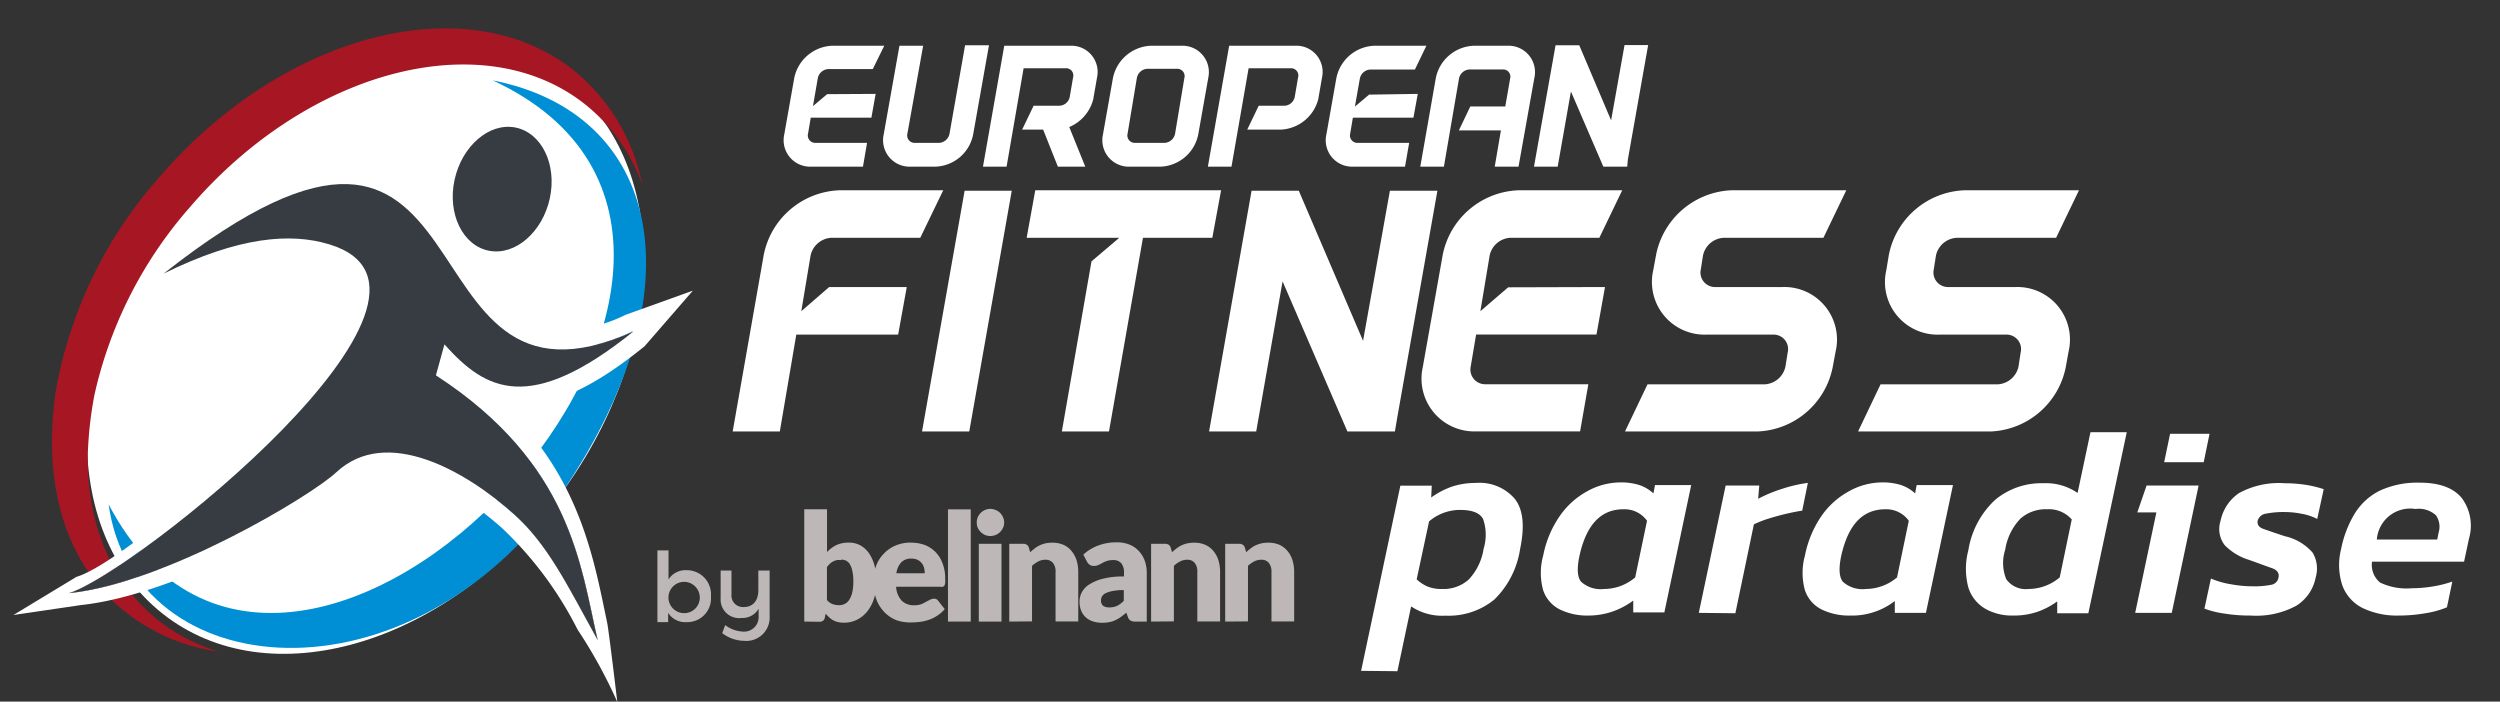
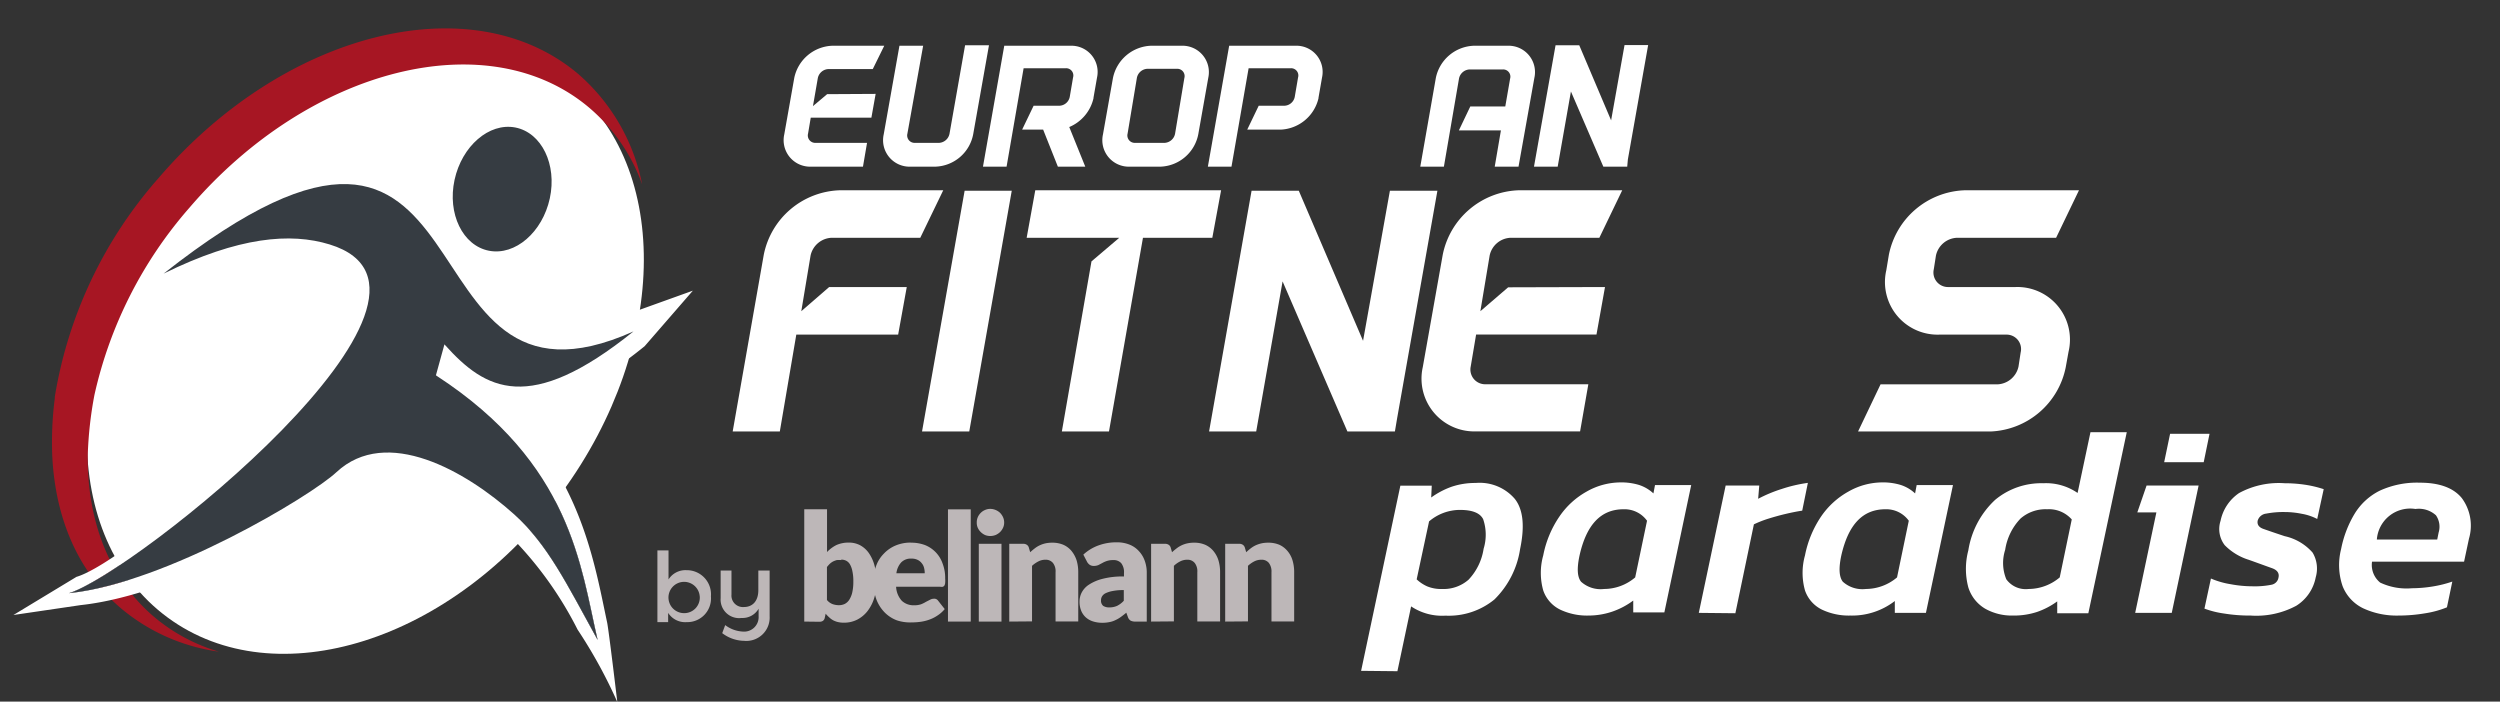
<svg xmlns="http://www.w3.org/2000/svg" id="blanc" viewBox="0 0 270 75.77">
  <rect x="0" y="0" width="270" height="75.77" fill="#333333" stroke="none" />
  <defs>
    <style>.cls-1{fill:#bdb7b8;}.cls-2,.cls-5{fill:#fff;}.cls-3{fill:#008fd4;}.cls-3,.cls-4,.cls-5,.cls-6{fill-rule:evenodd;}.cls-4{fill:#a71623;}.cls-6{fill:#363c42;}</style>
  </defs>
  <g id="Calque_7_-_copie_2_copy_2" data-name="Calque 7 - copie 2 copy 2">
    <path class="cls-1" d="M76.78,64.41a2.56,2.56,0,0,1-2.62,2.78,2.18,2.18,0,0,1-2-1v1H71V59.44H72.2v3.14a2.16,2.16,0,0,1,1.94-1A2.61,2.61,0,0,1,76.78,64.41Zm-1.21,0a1.69,1.69,0,1,0-1.68,1.81A1.68,1.68,0,0,0,75.57,64.37Z" />
    <path class="cls-1" d="M83.12,61.62v4.94a2.52,2.52,0,0,1-2.76,2.65A4,4,0,0,1,78,68.38l.32-.87a3.45,3.45,0,0,0,1.9.7,1.57,1.57,0,0,0,1.71-1.67v-.8a2,2,0,0,1-1.84,1,2,2,0,0,1-2.26-2.14V61.62H79v2.59a1.24,1.24,0,0,0,1.33,1.35c1,0,1.57-.7,1.57-1.82V61.62Z" />
    <path class="cls-1" d="M86.86,67.13V55h2.46v4.62a3.68,3.68,0,0,1,1-.75,3.22,3.22,0,0,1,1.37-.27,2.57,2.57,0,0,1,1.19.28,2.73,2.73,0,0,1,.94.83,4.26,4.26,0,0,1,.62,1.34,6.61,6.61,0,0,1,.23,1.8,5.69,5.69,0,0,1-.26,1.75,4.41,4.41,0,0,1-.72,1.4,3.38,3.38,0,0,1-1.11.92,3.1,3.1,0,0,1-1.43.33,2.67,2.67,0,0,1-.66-.07A2.25,2.25,0,0,1,90,67a2,2,0,0,1-.44-.32,3.68,3.68,0,0,1-.39-.4l-.09.42a.56.56,0,0,1-.2.35.67.67,0,0,1-.39.1Zm4-6.64a2.46,2.46,0,0,0-.49,0,2.37,2.37,0,0,0-.4.15,1.72,1.72,0,0,0-.35.25,3.66,3.66,0,0,0-.31.35v3.56a1.46,1.46,0,0,0,.6.44,2,2,0,0,0,.68.12,1.45,1.45,0,0,0,.63-.13,1.27,1.27,0,0,0,.49-.44,2.51,2.51,0,0,0,.33-.79,5.08,5.08,0,0,0,.12-1.19,5,5,0,0,0-.1-1.11,2.35,2.35,0,0,0-.26-.74,1,1,0,0,0-.41-.4,1.15,1.15,0,0,0-.53-.12" />
    <path class="cls-1" d="M98.38,58.61a4.22,4.22,0,0,1,1.5.25,3.3,3.3,0,0,1,1.92,2,4.37,4.37,0,0,1,.28,1.62,2.86,2.86,0,0,1,0,.46.72.72,0,0,1-.08.29.38.38,0,0,1-.17.14.79.79,0,0,1-.28,0H96.78a2.41,2.41,0,0,0,.63,1.53,1.86,1.86,0,0,0,1.31.47,2.26,2.26,0,0,0,.73-.1A3.13,3.13,0,0,0,100,65l.45-.23a.88.88,0,0,1,.42-.11.5.5,0,0,1,.45.22l.71.9a3.42,3.42,0,0,1-.82.72,3.75,3.75,0,0,1-.9.44,4.48,4.48,0,0,1-.93.22,7,7,0,0,1-.89.06A4.61,4.61,0,0,1,96.87,67a3.7,3.7,0,0,1-1.32-.85,4.07,4.07,0,0,1-.9-1.41,5.55,5.55,0,0,1-.32-2,4.43,4.43,0,0,1,.28-1.59,3.57,3.57,0,0,1,.81-1.32,3.76,3.76,0,0,1,1.27-.9,4.18,4.18,0,0,1,1.69-.33m.05,1.73a1.43,1.43,0,0,0-1.1.41,2.12,2.12,0,0,0-.52,1.17h3.06a2.3,2.3,0,0,0-.07-.58,1.24,1.24,0,0,0-.25-.5,1.2,1.2,0,0,0-.44-.36,1.42,1.42,0,0,0-.68-.14" />
    <rect class="cls-1" x="102.38" y="55.01" width="2.46" height="12.12" />
    <path class="cls-1" d="M108.45,56.44a1.34,1.34,0,0,1-.12.56,1.65,1.65,0,0,1-.32.46,1.75,1.75,0,0,1-.48.32,1.67,1.67,0,0,1-.59.11,1.51,1.51,0,0,1-.56-.11,1.65,1.65,0,0,1-.46-.32,1.47,1.47,0,0,1-.32-.46,1.33,1.33,0,0,1-.11-.56,1.4,1.4,0,0,1,.11-.58,1.51,1.51,0,0,1,.32-.47,1.44,1.44,0,0,1,.46-.31,1.34,1.34,0,0,1,.56-.12,1.48,1.48,0,0,1,.59.12,1.52,1.52,0,0,1,.48.31,1.7,1.7,0,0,1,.32.47,1.4,1.4,0,0,1,.12.58m-.29,10.69h-2.45v-8.4h2.45Z" />
    <path class="cls-1" d="M109,67.13v-8.4h1.52a.66.66,0,0,1,.38.11.53.53,0,0,1,.22.32l.14.48c.16-.15.33-.29.5-.42a2.69,2.69,0,0,1,.54-.33,3,3,0,0,1,.62-.21,3.45,3.45,0,0,1,.74-.07,3,3,0,0,1,1.19.23,2.43,2.43,0,0,1,.88.67,3.14,3.14,0,0,1,.54,1,4.35,4.35,0,0,1,.18,1.28v5.33H114V61.8a1.46,1.46,0,0,0-.28-1,1,1,0,0,0-.81-.35,1.64,1.64,0,0,0-.76.18,3.07,3.07,0,0,0-.69.48v6Z" />
    <path class="cls-1" d="M122.64,67.13a1.09,1.09,0,0,1-.53-.1.73.73,0,0,1-.3-.4l-.17-.46c-.21.18-.41.33-.6.47a3.47,3.47,0,0,1-.59.34,2.36,2.36,0,0,1-.65.21,3.57,3.57,0,0,1-.76.07,3.22,3.22,0,0,1-1-.15,2.12,2.12,0,0,1-.78-.44,2,2,0,0,1-.5-.73,2.59,2.59,0,0,1-.17-1,2.1,2.1,0,0,1,.22-.92,2.28,2.28,0,0,1,.77-.86,4.83,4.83,0,0,1,1.47-.64,8.59,8.59,0,0,1,2.34-.26V61.9a1.58,1.58,0,0,0-.3-1.08,1.08,1.08,0,0,0-.84-.33,2.12,2.12,0,0,0-.72.1,2.78,2.78,0,0,0-.49.22l-.42.22a1.28,1.28,0,0,1-.5.09.75.75,0,0,1-.43-.12,1,1,0,0,1-.28-.31L117,59.9a4.84,4.84,0,0,1,1.65-1,5.62,5.62,0,0,1,2-.33,3.59,3.59,0,0,1,1.34.25,2.67,2.67,0,0,1,1,.69,2.94,2.94,0,0,1,.64,1.05,3.73,3.73,0,0,1,.22,1.32v5.25Zm-2.82-1.53a2,2,0,0,0,.83-.17,2.47,2.47,0,0,0,.72-.55V63.73a5.76,5.76,0,0,0-1.21.1,3.1,3.1,0,0,0-.76.24.92.92,0,0,0-.38.34.81.81,0,0,0-.11.41.74.74,0,0,0,.23.61,1.18,1.18,0,0,0,.68.17" />
    <path class="cls-1" d="M124.32,67.13v-8.4h1.52a.66.66,0,0,1,.38.11.53.53,0,0,1,.22.32l.14.48c.16-.15.33-.29.5-.42a3,3,0,0,1,.54-.33,2.91,2.91,0,0,1,.63-.21,3.29,3.29,0,0,1,.73-.07,2.94,2.94,0,0,1,1.19.23,2.43,2.43,0,0,1,.88.67,3,3,0,0,1,.54,1,4.35,4.35,0,0,1,.18,1.28v5.33h-2.46V61.8a1.46,1.46,0,0,0-.28-1,1,1,0,0,0-.81-.35,1.64,1.64,0,0,0-.76.18,2.81,2.81,0,0,0-.68.48v6Z" />
    <path class="cls-1" d="M132.32,67.13v-8.4h1.53a.66.66,0,0,1,.38.11.58.58,0,0,1,.22.32l.14.48a6.4,6.4,0,0,1,.49-.42,3,3,0,0,1,.54-.33,3.33,3.33,0,0,1,.63-.21,3.41,3.41,0,0,1,.73-.07,3,3,0,0,1,1.2.23,2.48,2.48,0,0,1,.87.67,2.8,2.8,0,0,1,.54,1,4.35,4.35,0,0,1,.18,1.28v5.33h-2.45V61.8a1.52,1.52,0,0,0-.28-1,1,1,0,0,0-.82-.35,1.67,1.67,0,0,0-.76.18,3,3,0,0,0-.68.48v6Z" />
    <path class="cls-2" d="M94.57,10.14l-.46,2.57H87.56l-.29,1.72a.8.8,0,0,0,.8,1h5.57L93.2,18H87.58a2.86,2.86,0,0,1-2.88-3.48l1.08-6.1a4.36,4.36,0,0,1,4.11-3.48H95.5L94.26,7.46h-4.8a1.22,1.22,0,0,0-1.14,1l-.52,3,1.53-1.29Z" />
    <path class="cls-2" d="M105.11,14.47A4.3,4.3,0,0,1,101,18H98.32a2.86,2.86,0,0,1-2.88-3.48l1.7-9.58H99.7L98,14.43a.8.8,0,0,0,.8,1h2.61a1.22,1.22,0,0,0,1.14-1l1.68-9.54h2.58Z" />
    <path class="cls-2" d="M114.25,18,112.66,14h-2.27l1.24-2.58h2.77a1.18,1.18,0,0,0,1.14-1l.35-2.05a.78.78,0,0,0-.79-1h-4.55L108.71,18h-2.55l2.3-13.06h7.16a2.83,2.83,0,0,1,2.86,3.43v0l-.38,2.17v.06a4.45,4.45,0,0,1-2.62,3.12L117.21,18Zm3.85-7.35v0Zm.38-2.23v0Z" />
    <path class="cls-2" d="M130.5,8.37l-1.08,6.1A4.32,4.32,0,0,1,125.33,18H122a2.86,2.86,0,0,1-2.88-3.48l1.08-6.1a4.36,4.36,0,0,1,4.11-3.48h3.29A2.85,2.85,0,0,1,130.5,8.37Zm-2.59.06a.79.79,0,0,0-.8-1h-3.19a1.21,1.21,0,0,0-1.14,1l-1,6a.8.8,0,0,0,.8,1h3.19a1.22,1.22,0,0,0,1.14-1Z" />
    <path class="cls-2" d="M142.4,10.54v.06A4.39,4.39,0,0,1,138.3,14h-3.6l1.24-2.58h2.76a1.18,1.18,0,0,0,1.14-1l.35-2.05a.78.78,0,0,0-.79-1h-4.55L133,18h-2.55l2.3-13.06h7.16a2.83,2.83,0,0,1,2.87,3.43v0Zm0,.06v0Zm.39-2.23v0Z" />
-     <path class="cls-2" d="M153.12,10.14l-.47,2.57h-6.54l-.29,1.72a.8.8,0,0,0,.79,1h5.58L151.74,18h-5.61a2.85,2.85,0,0,1-2.88-3.48l1.08-6.1a4.35,4.35,0,0,1,4.1-3.48h5.62l-1.24,2.57H148a1.21,1.21,0,0,0-1.14,1l-.53,3,1.53-1.29Z" />
    <path class="cls-2" d="M164,18h-2.57l.67-3.92h-4.54l1.23-2.58h3.78l.52-3a.78.78,0,0,0-.79-1h-3.58a1.22,1.22,0,0,0-1.15,1L155.94,18h-2.55l1.68-9.58a4.35,4.35,0,0,1,4.1-3.48h3.68a2.85,2.85,0,0,1,2.86,3.48Z" />
    <path class="cls-2" d="M175.74,18h-2.58l-3.5-8.12L168.23,18h-2.56L168,4.89h2.56L174,13l1.45-8.13H178l-2.19,12.35Z" />
    <path class="cls-2" d="M89.55,31h8.38L97,36.14H86L84.22,46.6H79.13l3.36-19.1a8.66,8.66,0,0,1,8.18-6.95h11.2l-2.48,5.13H89.82a2.43,2.43,0,0,0-2.28,1.93l-1,6Z" />
    <path class="cls-2" d="M99.58,46.6l4.6-26h5.09L104.68,46.6Z" />
    <path class="cls-2" d="M130.93,25.68h-7.49L119.77,46.6h-5.09l3.2-18.37,3-2.55h-10l.93-5.13h20.07Z" />
    <path class="cls-2" d="M150.65,46.6h-5.13l-7-16.21L135.67,46.6h-5.09l4.59-26h5.1l6.94,16.21,2.9-16.21h5.13l-4.36,24.63Z" />
    <path class="cls-2" d="M173.34,31l-.92,5.13h-13l-.58,3.44a1.59,1.59,0,0,0,1.58,1.93h11.12l-.89,5.09H159.41a5.7,5.7,0,0,1-5.75-6.94l2.16-12.16A8.67,8.67,0,0,1,164,20.55h11.2l-2.47,5.13h-9.58a2.41,2.41,0,0,0-2.27,1.93l-1,6,3-2.58Z" />
-     <path class="cls-2" d="M197.93,39.66a8.62,8.62,0,0,1-8.14,6.94H175.5l2.43-5.09h12.63a2.42,2.42,0,0,0,2.27-1.93l.24-1.51a1.56,1.56,0,0,0-1.59-1.93h-7.22a5.69,5.69,0,0,1-5.71-6.95l.31-1.69A8.67,8.67,0,0,1,187,20.55H199.4l-2.47,5.13H186.2a2.41,2.41,0,0,0-2.28,1.93l-.23,1.47A1.57,1.57,0,0,0,185.27,31h7.26a5.68,5.68,0,0,1,5.71,7Z" />
    <path class="cls-2" d="M223.1,39.66A8.63,8.63,0,0,1,215,46.6H200.67l2.43-5.09h12.62A2.43,2.43,0,0,0,218,39.58l.23-1.51a1.56,1.56,0,0,0-1.58-1.93h-7.22a5.68,5.68,0,0,1-5.71-6.95L204,27.5a8.66,8.66,0,0,1,8.18-6.95h12.35l-2.47,5.13H211.36a2.43,2.43,0,0,0-2.28,1.93l-.23,1.47A1.57,1.57,0,0,0,210.43,31h7.26a5.68,5.68,0,0,1,5.71,7Z" />
  </g>
  <g id="logo_-_copie_copy_3" data-name="logo - copie copy 3">
    <ellipse class="cls-2" cx="39.46" cy="37.65" rx="36.04" ry="26.3" transform="translate(-14.25 47.15) rotate(-53.68)" />
-     <path class="cls-3" d="M53.21,8.68C92.78,27,31.8,92.65,11.73,54.47,14.42,74,44.08,76.81,60.9,52.89,75.61,31.07,71.34,12.24,53.21,8.68Z" />
    <path class="cls-4" d="M62.46,8C51-1.7,30.71,3.35,17.08,19.28A47.19,47.19,0,0,0,5.92,42.85s0,.1,0,.16a36.81,36.81,0,0,0-.27,6.35l0,0C6,56,8.42,61.76,13.08,65.71a20.82,20.82,0,0,0,10.56,4.67,19.28,19.28,0,0,1-7-3.76c-4.9-4.17-7.25-10.47-7.16-17.53a41.48,41.48,0,0,1,.72-6.44A45.79,45.79,0,0,1,20.48,22.41c13-15.17,32.33-20,43.21-10.73a19.47,19.47,0,0,1,5.66,8.23A21.21,21.21,0,0,0,62.46,8Z" />
    <path class="cls-5" d="M7.45,64.06C17.9,63,33.6,53.56,36.33,51c5.42-5.05,14-.12,19.21,4.56,3.63,3.27,5.66,7.5,9,13.54-1.85-7.91-2.79-19-17.38-28.51l-.08-.06L48,37.19l.07.08c4.35,4.84,9.09,7.58,20.35-1.48C42,47.66,54.73.37,17.67,29.55c8.12-4,13.73-4.44,17.93-3.15,17,5.22-21.32,35.66-28.15,37.66ZM55.66,13.77c2.84.56,4.51,4,3.72,7.65s-3.73,6.21-6.57,5.66-4.51-4-3.72-7.65S52.82,13.22,55.66,13.77Z" />
    <path class="cls-2" d="M54.88,13.7a4.11,4.11,0,0,1,.78.07c2.84.56,4.51,4,3.72,7.65-.71,3.34-3.2,5.73-5.78,5.73a4.15,4.15,0,0,1-.79-.07c-2.84-.55-4.51-4-3.72-7.65.71-3.34,3.21-5.73,5.79-5.73M37.15,19.88c11.6,0,11.62,17.87,23.5,17.87a19,19,0,0,0,7.73-2c-5.38,4.33-9.27,6-12.34,6-3.36,0-5.74-2-8-4.48L48,37.19l-.91,3.36.08.06c14.59,9.54,15.53,20.6,17.38,28.51-3.31-6-5.34-10.27-9-13.54s-9-6.69-13.68-6.69A7.84,7.84,0,0,0,36.33,51C33.6,53.56,17.9,63,7.45,64.06c6.83-2,45.13-32.44,28.15-37.66a15.05,15.05,0,0,0-4.46-.64c-3.56,0-7.93,1.08-13.47,3.79,9-7.1,15.08-9.67,19.48-9.67m17.73-8.16h0c-3.58,0-6.83,3.07-7.73,7.29a10.24,10.24,0,0,0-.09,4c-2.39-2.84-5.41-5.08-9.91-5.08h0c-5.38,0-11.88,3.17-20.63,10.06l-2.87,5.36,4.89-2c4.86-2.38,9.1-3.59,12.6-3.59A12.86,12.86,0,0,1,35,28.3c2.57.79,2.91,2,2.9,3-.06,8.66-24,29.36-29.64,31L1.45,66.42l7.27-1.07c10.6-1.13,25.73-9.87,29-12.88a5.87,5.87,0,0,1,4.18-1.6c3.42,0,8,2.32,12.35,6.19A39.72,39.72,0,0,1,62.38,68a52.86,52.86,0,0,1,4.29,7.82s-.92-7.74-1.1-8.59c-1.37-6.42-2.82-15.76-11.36-23.61a9.8,9.8,0,0,0,1.83.17c3.84,0,8.16-2,13.58-6.4l5.21-6L67.57,34a17.38,17.38,0,0,1-6.92,1.77c-4.56,0-7-3.25-9.65-7.21a5.46,5.46,0,0,0,1.43.47,5.73,5.73,0,0,0,1.17.11c3.57,0,6.82-3.06,7.72-7.29a9.43,9.43,0,0,0-1.16-7.17A6.41,6.41,0,0,0,56,11.83a5.63,5.63,0,0,0-1.16-.11Z" />
    <path class="cls-6" d="M7.45,64.06C17.9,63,33.6,53.56,36.33,51c5.42-5.05,14-.12,19.21,4.56,3.63,3.27,5.66,7.5,9,13.54-1.85-7.91-2.79-19-17.38-28.51l-.08-.06L48,37.19l.07.08c4.35,4.84,9.09,7.58,20.35-1.48C42,47.66,54.73.37,17.67,29.55c8.12-4,13.73-4.44,17.93-3.15,17,5.22-21.32,35.66-28.15,37.66ZM55.66,13.77c2.84.56,4.51,4,3.72,7.65s-3.73,6.21-6.57,5.66-4.51-4-3.72-7.65S52.82,13.22,55.66,13.77Z" />
  </g>
  <path class="cls-2" d="M147,72.45l4.24-20h3.39l-.06,1.28a8.78,8.78,0,0,1,2.2-1.16,7.94,7.94,0,0,1,2.61-.41,5,5,0,0,1,4.22,1.72c.9,1.14,1.09,2.94.57,5.42a9.64,9.64,0,0,1-2.78,5.45,7.78,7.78,0,0,1-5.28,1.74,6,6,0,0,1-3.71-1l-1.48,7Zm8.73-8.84a4.08,4.08,0,0,0,2.87-1,6.2,6.2,0,0,0,1.63-3.34,5.18,5.18,0,0,0-.05-3.2c-.34-.67-1.17-1-2.51-1a5.16,5.16,0,0,0-3.33,1.24L153,62.57a4.07,4.07,0,0,0,1.12.75A3.9,3.9,0,0,0,155.75,63.61Z" />
  <path class="cls-2" d="M171.56,66.48a6.77,6.77,0,0,1-3.06-.64,3.61,3.61,0,0,1-1.83-2.07,7,7,0,0,1,0-3.79,11.25,11.25,0,0,1,1.75-4.2,8.64,8.64,0,0,1,2.92-2.68,7.45,7.45,0,0,1,3.66-1,6.58,6.58,0,0,1,2,.27,4.16,4.16,0,0,1,1.57.92l.17-.9h3.91l-2.9,13.75h-3.36l0-1.28a8.23,8.23,0,0,1-2.22,1.18A8,8,0,0,1,171.56,66.48Zm1.68-2.87a5.21,5.21,0,0,0,3.36-1.25l1.28-6.12A3,3,0,0,0,175.35,55c-2.45,0-4,1.65-4.75,4.95-.31,1.42-.26,2.37.16,2.88A3.15,3.15,0,0,0,173.24,63.61Z" />
  <path class="cls-2" d="M183.47,66.19l2.9-13.75H190l-.12,1.43a15.31,15.31,0,0,1,2.54-1.06,15.76,15.76,0,0,1,2.83-.66l-.61,3c-.54.08-1.14.2-1.78.35s-1.28.33-1.89.52a11.67,11.67,0,0,0-1.55.61l-2,9.6Z" />
  <path class="cls-2" d="M199.83,66.48a6.77,6.77,0,0,1-3.06-.64,3.61,3.61,0,0,1-1.83-2.07,7,7,0,0,1,0-3.79,11.41,11.41,0,0,1,1.74-4.2,8.67,8.67,0,0,1,2.93-2.68,7.44,7.44,0,0,1,3.65-1,6.54,6.54,0,0,1,2,.27,4.09,4.09,0,0,1,1.57.92l.17-.9h3.92L208,66.19h-3.36l0-1.28a7.55,7.55,0,0,1-4.81,1.57Zm1.68-2.87a5.26,5.26,0,0,0,3.37-1.25l1.27-6.12A3,3,0,0,0,203.63,55c-2.46,0-4,1.65-4.76,4.95-.31,1.42-.25,2.37.16,2.88A3.16,3.16,0,0,0,201.51,63.61Z" />
  <path class="cls-2" d="M217.4,66.48a5.86,5.86,0,0,1-3-.74,4.08,4.08,0,0,1-1.82-2.3,7.79,7.79,0,0,1,0-4,9.45,9.45,0,0,1,2.9-5.46,7.78,7.78,0,0,1,5.19-1.79,6,6,0,0,1,3.71,1.05l1.39-6.56h3.92l-4.15,19.55h-3.36l0-1.28A8.23,8.23,0,0,1,220,66.09,8,8,0,0,1,217.4,66.48Zm1.69-2.87a5.25,5.25,0,0,0,3.36-1.25l1.3-6.26A3.29,3.29,0,0,0,221.09,55a4.11,4.11,0,0,0-2.87,1,6.22,6.22,0,0,0-1.66,3.38,4.61,4.61,0,0,0,.12,3.18A2.59,2.59,0,0,0,219.09,63.61Z" />
  <path class="cls-2" d="M230.6,66.19l2.29-10.85h-2.06l1-2.9h5.62l-2.9,13.75Zm3.13-16.27.64-3.07h4.26L238,49.92Z" />
  <path class="cls-2" d="M243.07,66.48a17.24,17.24,0,0,1-2.87-.22,10,10,0,0,1-2.12-.53l.7-3.25a9.07,9.07,0,0,0,2.16.62,12.82,12.82,0,0,0,2.3.22,9.24,9.24,0,0,0,2.09-.17.94.94,0,0,0,.75-.79c.1-.46-.14-.8-.71-1s-1.4-.51-2.5-.9a6.22,6.22,0,0,1-2.6-1.58,2.86,2.86,0,0,1-.45-2.63,4.77,4.77,0,0,1,2-3,9,9,0,0,1,4.93-1.06,14.81,14.81,0,0,1,2.38.19,12.23,12.23,0,0,1,1.83.45l-.7,3.22a5.65,5.65,0,0,0-1.67-.56,9.35,9.35,0,0,0-1.84-.19,9.83,9.83,0,0,0-2,.17,1.08,1.08,0,0,0-.92.76c-.08.42.13.72.61.89s1.26.44,2.32.79a5.59,5.59,0,0,1,3,1.77,3.36,3.36,0,0,1,.34,2.66A4.65,4.65,0,0,1,248,65.42,9.11,9.11,0,0,1,243.07,66.48Z" />
  <path class="cls-2" d="M259.05,66.48a8.59,8.59,0,0,1-3.82-.78A4.48,4.48,0,0,1,253,63.3a7,7,0,0,1-.16-4,11.72,11.72,0,0,1,1.45-3.8A6.67,6.67,0,0,1,257,53a9.61,9.61,0,0,1,4.34-.87c2.12,0,3.64.56,4.54,1.67a5,5,0,0,1,.77,4.37l-.53,2.49h-9.94a2.45,2.45,0,0,0,.88,2.26,6.68,6.68,0,0,0,3.44.61,14.19,14.19,0,0,0,2.29-.2,12.58,12.58,0,0,0,2.06-.52l-.58,2.78a10.43,10.43,0,0,1-2.38.65A17.13,17.13,0,0,1,259.05,66.48Zm-2.35-8.21h6.52l.15-.75a2.16,2.16,0,0,0-.29-1.87,2.75,2.75,0,0,0-2.21-.68,3.61,3.61,0,0,0-4.17,3.3Z" />
</svg>